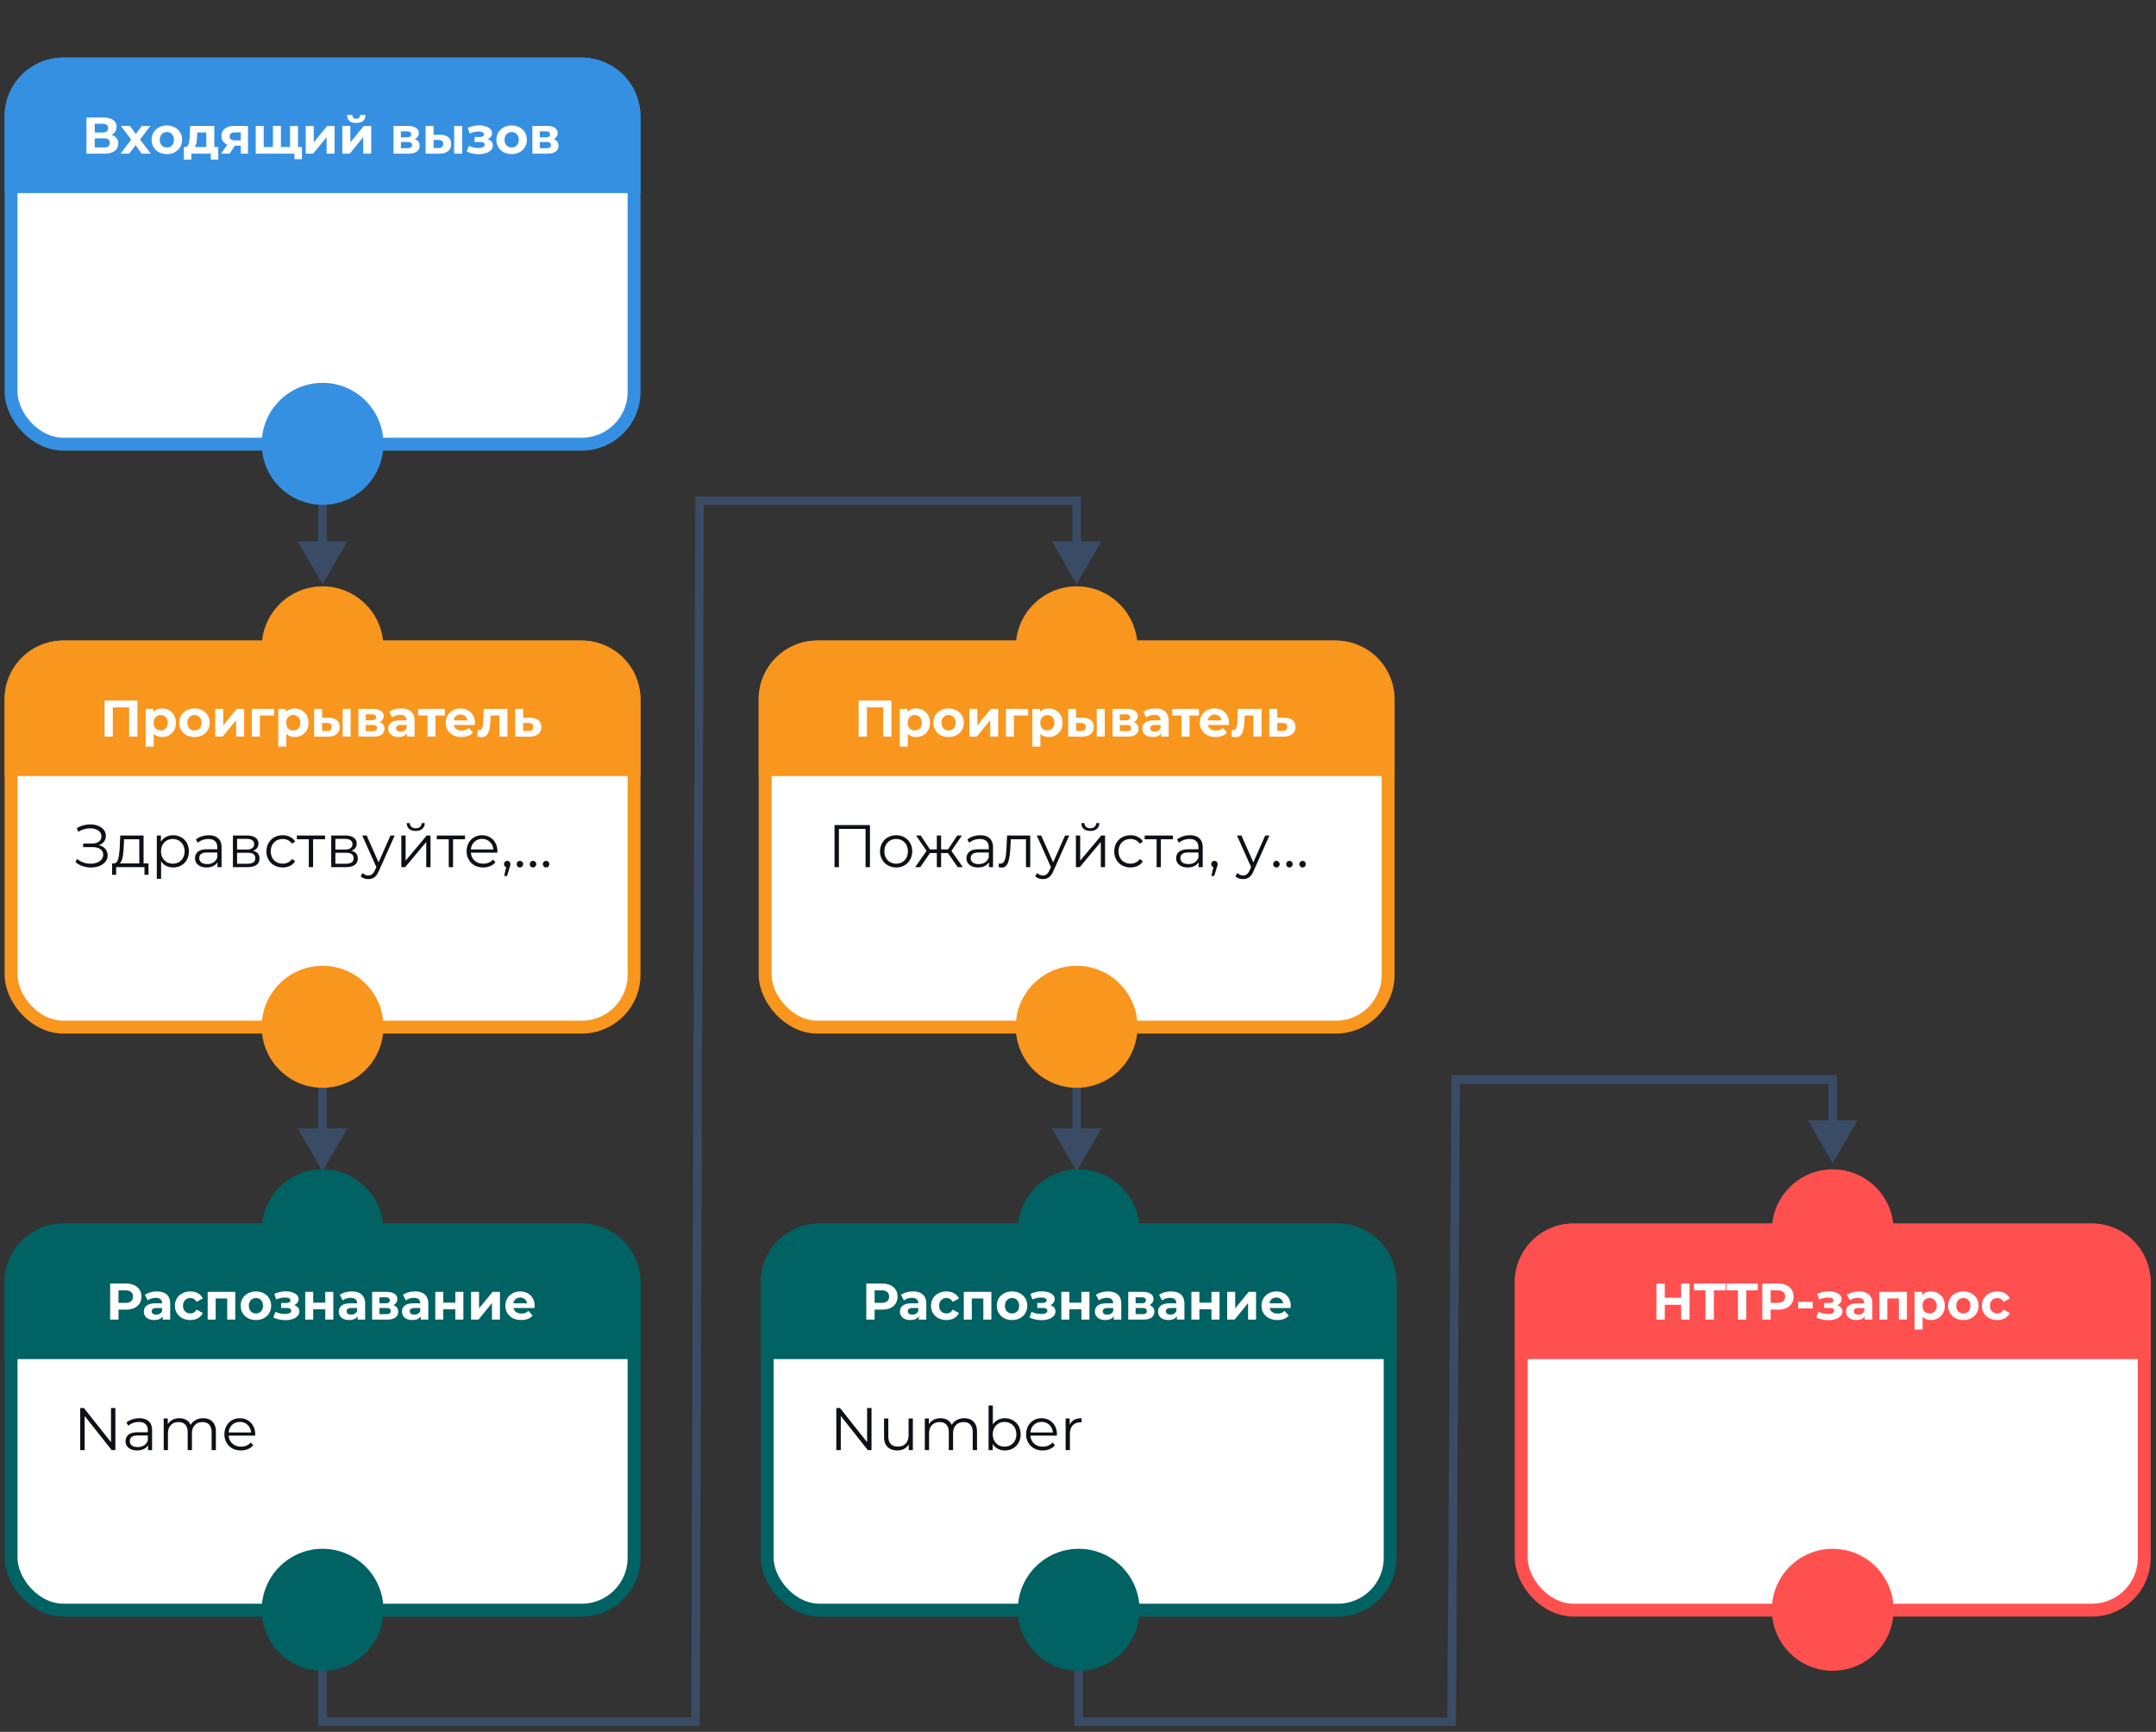
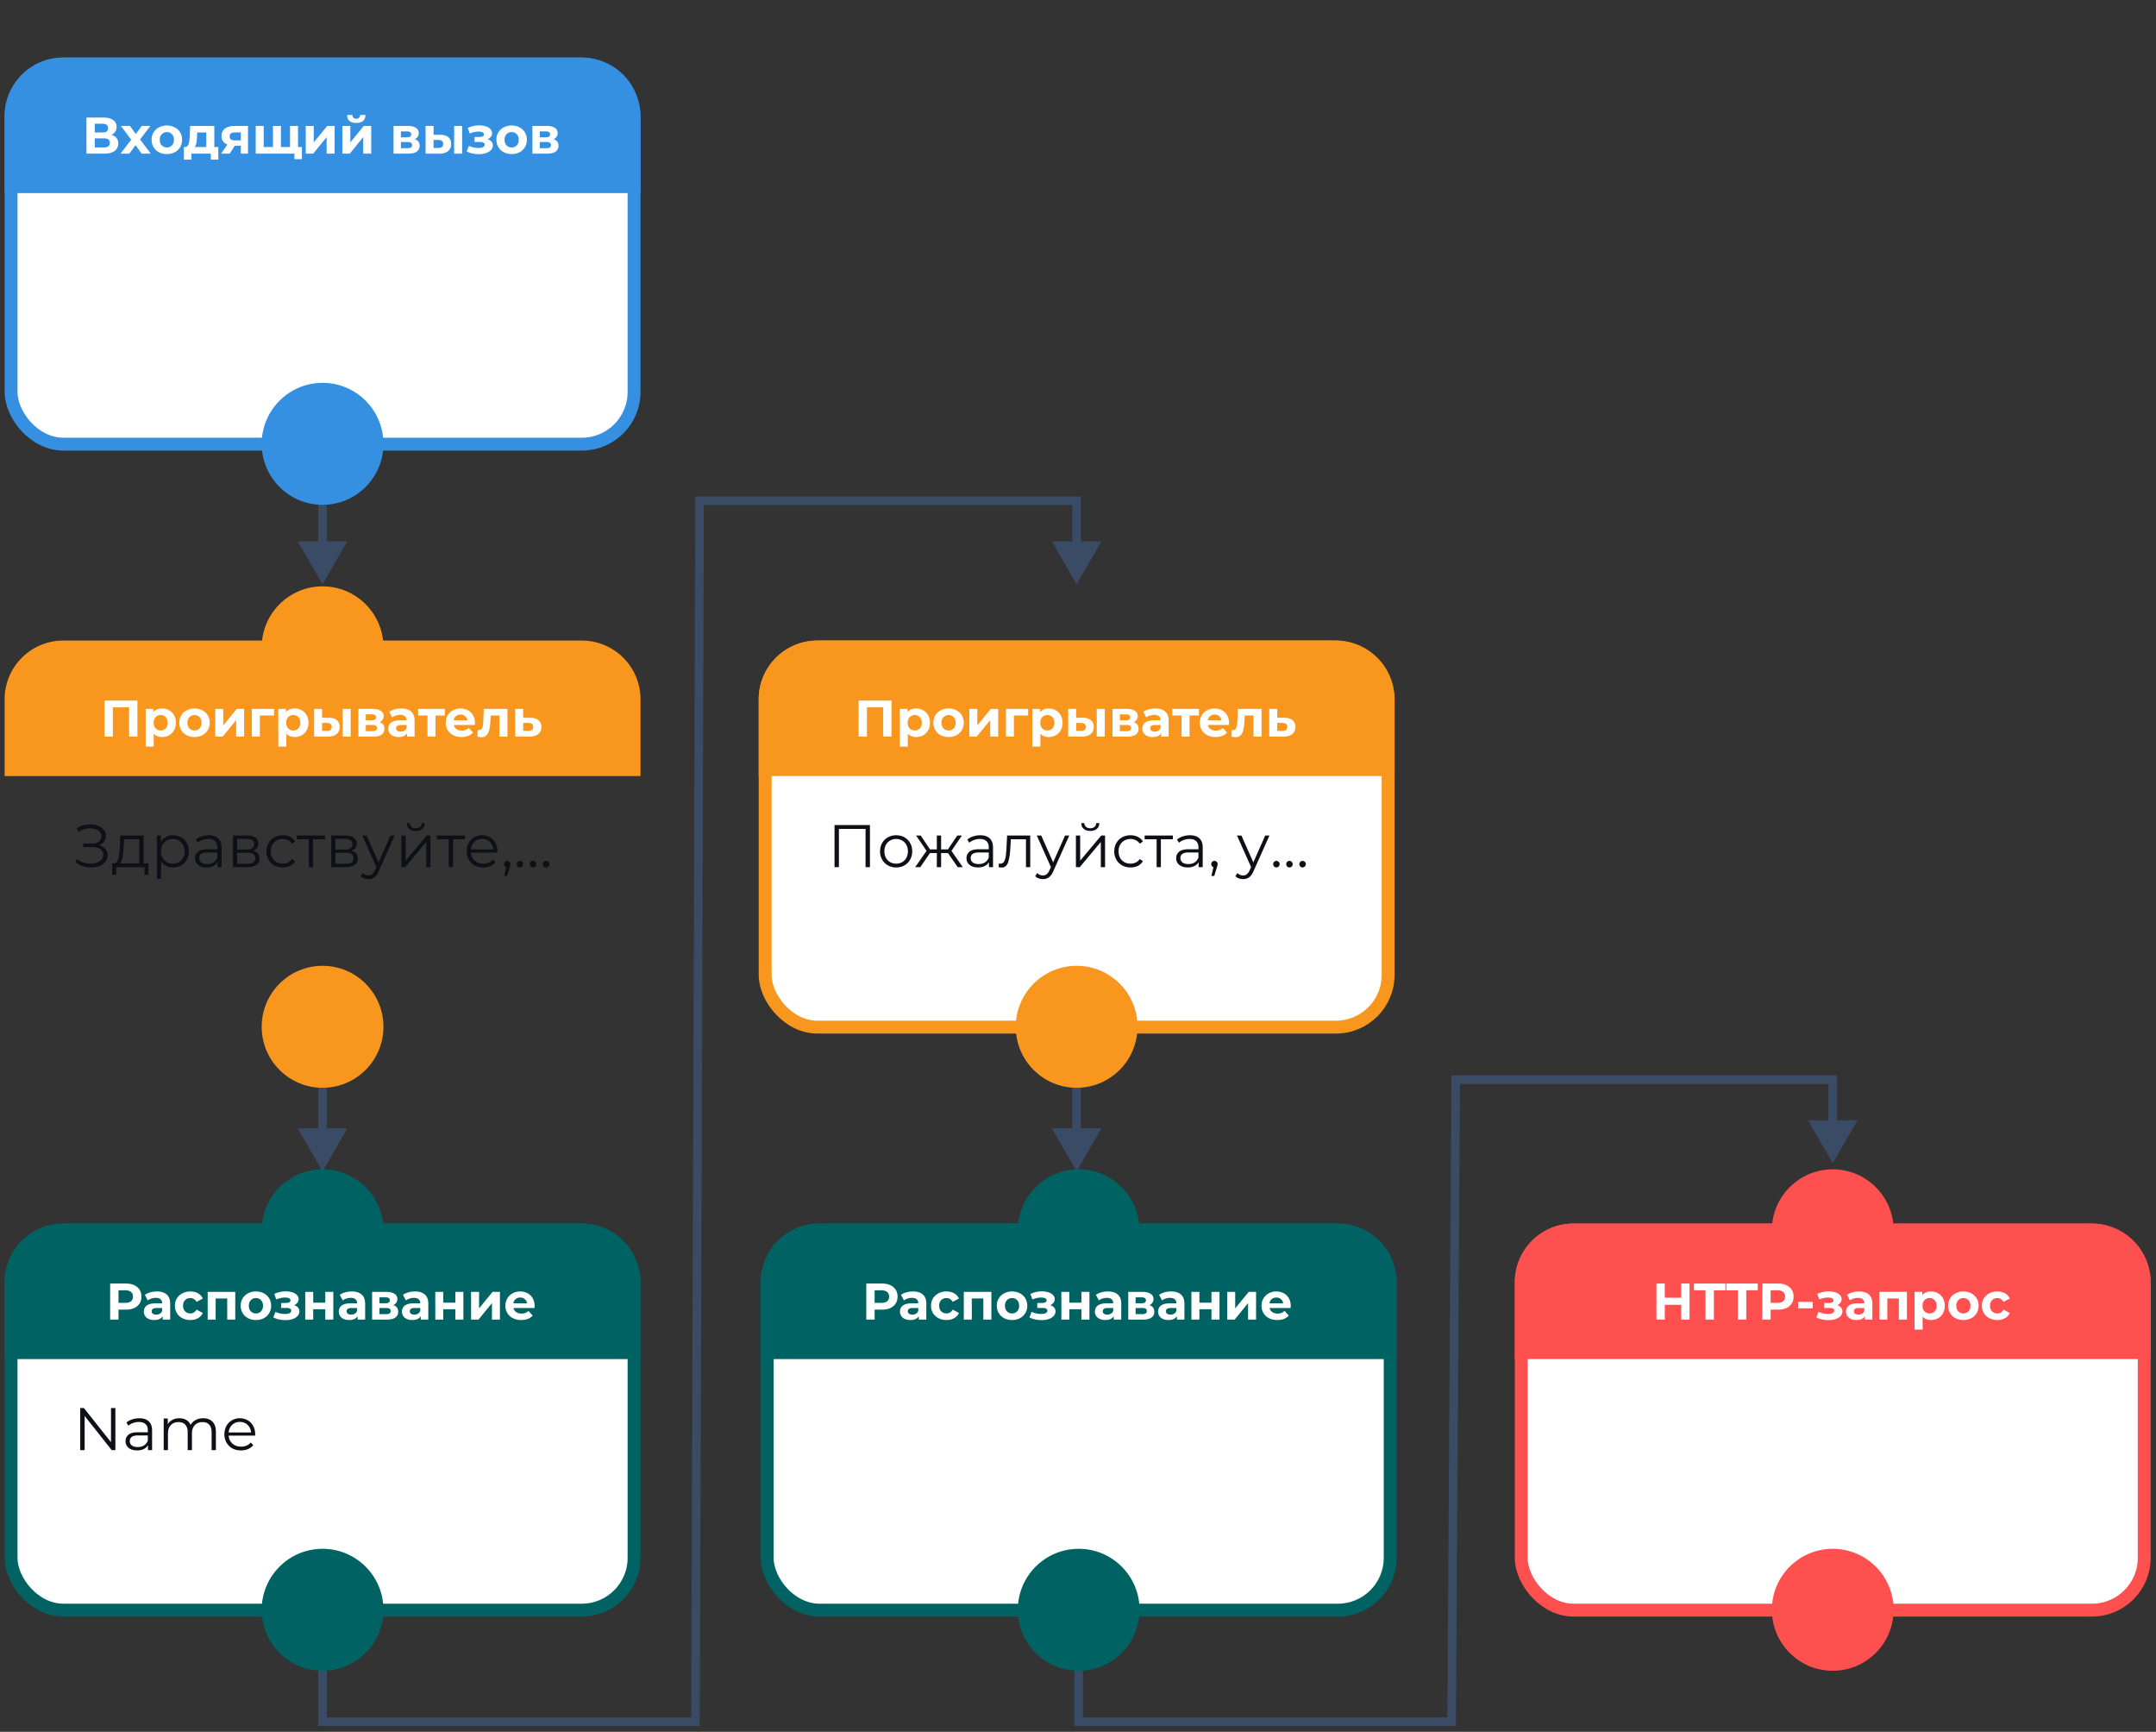
<svg xmlns="http://www.w3.org/2000/svg" width="320" height="257" fill="none">
  <rect width="100%" height="100%" fill="#333333" stroke="none" />
  <path d="M47.873 86.71l3.68-6.376h-7.36l3.68 6.375zm-.637-16.638v10.9h1.275v-10.9h-1.276zm.637 103.755l3.68-6.375h-7.36l3.68 6.375zm-.637-16.637v10.9h1.275v-10.9h-1.276zm112.561 16.637l3.68-6.375h-7.361l3.681 6.375zm-.638-16.637v10.9h1.275v-10.9h-1.275zM47.873 255.5h-.637v.637h.637v-.637zm55.355 0v.637h.636l.002-.635-.638-.002zm.605-181.192v-.638h-.635l-.002.635.637.003zm55.961 0h.637v-.638h-.637v.638zm0 12.402l3.68-6.375h-7.361l3.681 6.375zM47.235 247.938v7.562h1.276v-7.562h-1.276zm.638 8.199h55.355v-1.275H47.873v1.275zm55.993-.635l.605-181.192-1.275-.005-.605 181.193 1.275.004zm-.033-180.557h55.961V73.67h-55.961v1.275zm55.323-.637v6.664h1.275v-6.664h-1.275zM160.1 255.5h-.638v.637h.638v-.637zm55.355 0v.637h.634l.004-.633-.638-.004zm.605-95.285v-.638h-.633l-.004.634.637.004zm55.96 0h.638v-.638h-.638v.638zm0 12.402l3.681-6.375h-7.361l3.68 6.375zm-112.558 75.32v7.563h1.275v-7.563h-1.275zm.638 8.2h55.355v-1.275H160.1v1.275zm55.993-.633l.605-95.285-1.275-.008-.605 95.285 1.275.008zm-.033-94.652h55.96v-1.275h-55.96v1.275zm55.323-.637v6.665h1.275v-6.665h-1.275z" fill="#3A4B65" />
  <rect x="1.644" y="9.501" width="92.464" height="56.411" rx="7.752" fill="#fff" stroke="#3590E2" stroke-width="1.912" />
  <path d="M1.644 17.252a7.752 7.752 0 017.751-7.751h76.961a7.752 7.752 0 017.752 7.751V27.7H1.644V17.252z" fill="#3590E2" stroke="#3590E2" stroke-width="1.912" />
  <path d="M16.544 20.008c.326.097.576.255.75.474.173.22.26.49.26.81 0 .475-.182.845-.544 1.11-.357.265-.87.398-1.537.398h-2.64v-5.355h2.494c.622 0 1.107.12 1.454.36s.52.58.52 1.024c0 .266-.066.5-.199.704a1.384 1.384 0 01-.558.475zm-2.479-.345h1.155c.27 0 .474-.053.612-.16.138-.113.207-.276.207-.49 0-.209-.072-.37-.215-.482-.137-.112-.339-.168-.604-.168h-1.155v1.3zm1.362 2.219c.581 0 .872-.23.872-.689 0-.443-.29-.665-.872-.665h-1.362v1.354h1.362zm5.6.918l-.902-1.262-.934 1.262h-1.3l1.583-2.073-1.53-2.043h1.34l.871 1.201.895-1.2h1.27l-1.53 2.011 1.591 2.104h-1.354zm3.743.061a2.52 2.52 0 01-1.17-.268 2.053 2.053 0 01-.804-.757 2.076 2.076 0 01-.29-1.094 2.01 2.01 0 011.093-1.844 2.462 2.462 0 011.17-.275c.434 0 .822.092 1.164.275a2.01 2.01 0 011.093 1.844c0 .408-.096.773-.29 1.094a2.052 2.052 0 01-.803.757 2.47 2.47 0 01-1.163.268zm0-.98a.988.988 0 00.75-.305c.198-.21.298-.487.298-.834s-.1-.622-.299-.826a.976.976 0 00-.75-.314 1 1 0 00-.757.314c-.198.204-.298.48-.298.826 0 .347.1.625.298.834.2.204.452.306.758.306zm7.63-.06v1.866h-1.109V22.8H28.4v.887h-1.11v-1.866h.169c.255-.006.43-.156.527-.452.097-.296.159-.716.184-1.262l.053-1.423h3.588v3.137h.59zm-3.151-1.63a7.04 7.04 0 01-.1 1.025c-.046.265-.135.467-.268.605h1.737v-2.158h-1.346l-.023.528zm7.56-1.507V22.8h-1.064v-1.178h-.88l-.78 1.178h-1.27l.94-1.347a1.443 1.443 0 01-.657-.482 1.326 1.326 0 01-.222-.772c0-.485.173-.857.52-1.117.352-.265.834-.398 1.446-.398h1.966zm-1.944.972c-.255 0-.449.046-.581.137-.128.092-.192.24-.192.444 0 .204.062.355.184.451.127.092.319.138.574.138h.895v-1.17h-.88zm9.37-.972V22.8h-6.28v-4.116h1.186v3.137h1.37v-3.137h1.185v3.137h1.354v-3.137h1.186zm.575 3.137v1.797H43.7V22.8h-.68v-.98h1.79zm.57-3.137h1.187v2.448l2.004-2.448h1.094V22.8h-1.186v-2.448L46.483 22.8H45.38v-4.116zm5.432 0h1.186v2.448l2.004-2.448h1.094V22.8H53.91v-2.448L51.914 22.8h-1.102v-4.116zm2.066-.444c-.898 0-1.35-.395-1.354-1.185h.78a.634.634 0 00.145.42c.097.097.237.146.421.146s.324-.049.42-.146a.568.568 0 00.154-.42h.795c-.005.79-.459 1.185-1.361 1.185zm8.676 2.41c.484.163.727.49.727.98 0 .372-.14.66-.421.864-.28.204-.699.306-1.255.306H58.41v-4.116h2.104c.515 0 .917.095 1.208.283.29.184.436.444.436.78a.945.945 0 01-.16.544c-.102.153-.25.273-.444.36zm-2.05-.275h.902c.419 0 .628-.148.628-.444 0-.29-.21-.436-.628-.436h-.902v.88zm1.002 1.614c.438 0 .658-.15.658-.451 0-.159-.051-.273-.153-.345-.102-.076-.263-.114-.482-.114h-1.025v.91h1.002zm4.828-1.99c.535.006.94.126 1.216.36.275.235.413.572.413 1.01 0 .46-.156.814-.467 1.064-.31.25-.752.375-1.323.375l-2.004-.008v-4.116h1.185V20h.98zm2.073-1.315h1.185V22.8h-1.185v-4.116zm-2.341 3.274c.23.005.405-.043.528-.145.122-.102.183-.255.183-.459 0-.199-.061-.344-.183-.436-.118-.092-.294-.14-.528-.145l-.712-.008v1.193h.712zm7.31-1.3c.244.076.433.194.565.352a.833.833 0 01.207.566 1 1 0 01-.268.688c-.178.194-.423.345-.734.452-.311.107-.663.16-1.056.16-.321 0-.637-.033-.949-.1a3.604 3.604 0 01-.864-.297l.321-.834a3.27 3.27 0 001.439.313c.28 0 .5-.04.657-.122.164-.087.245-.207.245-.36a.325.325 0 00-.168-.298c-.112-.071-.275-.107-.49-.107h-.841v-.742h.734c.21 0 .37-.033.482-.1a.318.318 0 00.168-.29c0-.133-.07-.235-.214-.306-.137-.072-.336-.107-.596-.107-.398 0-.832.094-1.3.283l-.292-.826c.572-.25 1.127-.375 1.668-.375a3.3 3.3 0 01.995.137c.295.092.527.227.696.406a.85.85 0 01.252.612.86.86 0 01-.176.528 1.226 1.226 0 01-.482.367zm3.568 2.203a2.52 2.52 0 01-1.17-.268 2.053 2.053 0 01-.804-.757 2.076 2.076 0 01-.29-1.094 2.01 2.01 0 011.093-1.844 2.462 2.462 0 011.17-.275c.434 0 .822.092 1.164.275.341.179.61.429.803.75.194.321.29.686.29 1.094 0 .408-.096.773-.29 1.094a2.053 2.053 0 01-.803.757 2.47 2.47 0 01-1.163.268zm0-.98a.988.988 0 00.75-.305c.198-.21.298-.487.298-.834s-.1-.622-.299-.826a.976.976 0 00-.75-.314 1 1 0 00-.757.314c-.198.204-.298.48-.298.826 0 .347.1.625.298.834.2.204.452.306.758.306zm6.221-1.23c.485.162.727.489.727.978 0 .373-.14.66-.42.865-.281.204-.7.306-1.255.306H79.02v-4.116h2.104c.515 0 .918.095 1.209.283.29.184.436.444.436.78a.945.945 0 01-.16.544 1.02 1.02 0 01-.445.36zm-2.05-.276h.903c.418 0 .627-.148.627-.444 0-.29-.209-.436-.627-.436h-.903v.88zm1.003 1.614c.438 0 .657-.15.657-.451 0-.159-.05-.273-.153-.345-.102-.076-.262-.114-.482-.114h-1.025v.91h1.003z" fill="#fff" />
  <ellipse cx="47.876" cy="65.863" rx="9.036" ry="9.05" fill="#3590E2" />
  <ellipse cx="47.876" cy="96.062" rx="9.036" ry="9.05" fill="#F8961E" />
-   <rect x="1.644" y="96.013" width="92.464" height="56.411" rx="7.752" fill="#fff" stroke="#F8961E" stroke-width="1.912" />
  <path d="M1.644 103.765a7.752 7.752 0 017.751-7.752h76.961a7.752 7.752 0 017.752 7.752v10.447H1.644v-10.447z" fill="#F8961E" stroke="#F8961E" stroke-width="1.912" />
  <path d="M20.396 103.958v5.354h-1.232v-4.345h-2.417v4.345h-1.232v-5.354h4.881zm3.66 1.178c.383 0 .73.089 1.041.267.316.174.564.421.742.742.179.317.268.686.268 1.11 0 .423-.09.795-.268 1.117a1.926 1.926 0 01-.742.742c-.311.173-.658.26-1.04.26-.526 0-.939-.166-1.24-.498v1.921h-1.193v-5.6h1.14v.474c.296-.357.727-.535 1.293-.535zm-.206 3.259a.988.988 0 00.75-.306c.199-.21.298-.488.298-.834 0-.347-.1-.623-.298-.827a.976.976 0 00-.75-.313 1 1 0 00-.757.313c-.194.204-.29.48-.29.827 0 .346.096.624.29.834.199.204.451.306.757.306zm5.021.979c-.433 0-.823-.09-1.17-.268a2.057 2.057 0 01-.804-.757 2.078 2.078 0 01-.29-1.094c0-.408.097-.773.29-1.094a2 2 0 01.804-.75 2.457 2.457 0 011.17-.275c.434 0 .821.091 1.163.275.342.179.61.428.803.75.194.321.29.686.29 1.094 0 .408-.096.772-.29 1.094a2.056 2.056 0 01-.803.757 2.48 2.48 0 01-1.163.268zm0-.979a.988.988 0 00.75-.306c.199-.21.298-.488.298-.834 0-.347-.1-.623-.298-.827a.976.976 0 00-.75-.313 1 1 0 00-.757.313c-.2.204-.299.48-.299.827 0 .346.1.624.299.834.199.204.451.306.757.306zm3.078-3.198h1.185v2.448l2.005-2.448h1.094v4.115h-1.186v-2.447l-1.997 2.447h-1.1v-4.115zm8.728.979h-2.111v3.136H37.38v-4.115h3.297v.979zm3.057-1.04c.383 0 .73.089 1.04.267.317.174.564.421.743.742.178.317.268.686.268 1.11 0 .423-.09.795-.268 1.117a1.926 1.926 0 01-.742.742c-.311.173-.658.26-1.04.26-.526 0-.939-.166-1.24-.498v1.921h-1.193v-5.6h1.14v.474c.295-.357.726-.535 1.292-.535zm-.206 3.259a.988.988 0 00.75-.306c.199-.21.298-.488.298-.834 0-.347-.1-.623-.298-.827a.976.976 0 00-.75-.313 1 1 0 00-.757.313c-.194.204-.291.48-.291.827 0 .346.097.624.29.834.2.204.452.306.758.306zm5.258-1.882c.535.005.941.125 1.216.359.276.235.413.571.413 1.01 0 .459-.155.813-.466 1.063-.311.25-.752.375-1.324.375l-2.004-.008v-4.115h1.186v1.316h.979zm2.073-1.316h1.186v4.115h-1.186v-4.115zm-2.34 3.274c.229.005.405-.043.527-.145.123-.102.184-.255.184-.459 0-.199-.061-.345-.184-.436-.117-.092-.293-.141-.528-.146l-.711-.007v1.193h.711zm7.82-1.308c.485.163.727.489.727.979 0 .372-.14.661-.42.865-.281.204-.7.305-1.255.305h-2.196v-4.115H55.3c.515 0 .918.094 1.209.283.29.183.436.444.436.78a.945.945 0 01-.16.543 1.02 1.02 0 01-.445.36zm-2.05-.276h.903c.418 0 .627-.147.627-.443 0-.291-.209-.436-.627-.436h-.903v.879zm1.002 1.615c.439 0 .658-.151.658-.452 0-.158-.05-.273-.153-.344-.102-.076-.262-.115-.482-.115H54.29v.911h1.002zm4.262-3.366c.637 0 1.127.153 1.469.459.341.301.512.757.512 1.369v2.348h-1.117v-.512c-.224.382-.642.574-1.254.574-.316 0-.592-.054-.826-.161a1.228 1.228 0 01-.528-.444 1.153 1.153 0 01-.184-.642c0-.383.143-.684.428-.903.291-.219.738-.329 1.34-.329h.948c0-.26-.08-.459-.237-.597-.158-.142-.395-.214-.712-.214-.219 0-.436.036-.65.107a1.66 1.66 0 00-.535.276l-.429-.834a2.57 2.57 0 01.803-.367c.317-.087.64-.13.972-.13zm-.092 3.434c.204 0 .385-.045.543-.137a.792.792 0 00.337-.421v-.421h-.819c-.49 0-.734.161-.734.482 0 .153.059.276.176.367.122.087.288.13.497.13zm6.568-2.394h-1.393v3.136h-1.185v-3.136h-1.393v-.979h3.97v.979zm4.465 1.094c0 .015-.008.122-.023.321h-3.114a.971.971 0 00.398.605c.21.148.47.221.78.221.215 0 .404-.03.567-.091.168-.067.323-.169.466-.306l.635.688c-.387.444-.953.666-1.698.666-.464 0-.875-.09-1.232-.268a2.02 2.02 0 01-.826-.757 2.078 2.078 0 01-.29-1.094c0-.403.094-.765.282-1.087.194-.326.457-.578.789-.757a2.305 2.305 0 011.124-.275c.403 0 .767.086 1.094.26.326.173.581.423.765.749.189.322.283.697.283 1.125zm-2.134-1.232c-.27 0-.498.077-.681.23a.977.977 0 00-.337.627h2.027a.972.972 0 00-.336-.62.996.996 0 00-.673-.237zm6.959-.841v4.115h-1.194v-3.136h-1.3l-.038.727c-.02.54-.072.989-.153 1.346-.082.357-.215.638-.398.842-.184.204-.439.306-.765.306-.174 0-.38-.031-.62-.092l.061-.979c.082.01.14.015.176.015.179 0 .312-.064.398-.191.092-.133.153-.299.184-.498.03-.204.053-.471.069-.803l.06-1.652h3.52zm3.374 1.316c.535.005.946.127 1.231.367.286.234.429.568.429 1.002 0 .454-.161.808-.482 1.063-.317.25-.763.375-1.34.375l-2.065-.008v-4.115h1.186v1.316h1.04zm-.268 1.958c.23.005.405-.043.528-.145.122-.102.183-.255.183-.459 0-.199-.06-.345-.183-.436-.118-.092-.294-.141-.528-.146l-.773-.007v1.193h.773z" fill="#fff" />
  <ellipse cx="47.876" cy="152.374" rx="9.036" ry="9.05" fill="#F8961E" />
  <path d="M14.654 125.414c.41.101.732.286.964.553.238.268.357.59.357.964 0 .363-.113.682-.34.955a2.189 2.189 0 01-.9.634 3.403 3.403 0 01-1.223.214c-.417 0-.827-.065-1.232-.196a3.391 3.391 0 01-1.08-.607l.241-.473c.274.232.586.41.937.535.351.119.705.179 1.062.179.34 0 .652-.054.937-.161a1.61 1.61 0 00.679-.455c.172-.202.259-.44.259-.714 0-.363-.143-.642-.429-.839-.285-.196-.687-.294-1.205-.294h-1.338v-.536h1.303c.44 0 .782-.092 1.026-.277.25-.19.375-.452.375-.785a.984.984 0 00-.473-.866c-.316-.214-.711-.321-1.187-.321-.298 0-.598.045-.902.134a3.187 3.187 0 00-.865.384l-.224-.545a3.851 3.851 0 012.008-.553c.423 0 .81.068 1.16.205.352.137.629.333.83.589.21.256.313.557.313.902 0 .333-.092.621-.277.865a1.5 1.5 0 01-.776.509zm7.388 2.713v1.687h-.598v-1.133H17.24v1.133h-.598v-1.687h.268c.315-.018.53-.25.642-.696.113-.446.19-1.071.232-1.874l.063-1.571h3.463v4.141h.732zm-3.678-2.534a11.76 11.76 0 01-.17 1.651c-.082.428-.231.723-.445.883h2.927v-3.579h-2.258l-.053 1.045zm7.331-1.643c.44 0 .84.102 1.196.304.357.196.637.476.84.839.201.363.302.776.302 1.24 0 .47-.1.887-.303 1.25a2.174 2.174 0 01-.839.848 2.41 2.41 0 01-1.196.294c-.38 0-.726-.077-1.035-.232a1.988 1.988 0 01-.75-.696v2.615h-.634v-6.426h.607v.928c.19-.309.44-.547.75-.714.316-.166.67-.25 1.062-.25zm-.044 4.213c.327 0 .624-.074.892-.223a1.61 1.61 0 00.625-.652c.155-.279.232-.598.232-.955a1.89 1.89 0 00-.232-.946 1.612 1.612 0 00-.625-.651 1.749 1.749 0 00-.892-.232c-.334 0-.634.077-.902.232-.262.155-.47.372-.625.651a1.95 1.95 0 00-.223.946 2 2 0 00.223.955c.155.28.363.497.625.652.268.149.568.223.902.223zm5.333-4.213c.613 0 1.083.155 1.41.465.328.303.491.755.491 1.356v2.91h-.607v-.732a1.448 1.448 0 01-.633.571c-.274.137-.601.205-.982.205-.524 0-.94-.125-1.25-.375a1.209 1.209 0 01-.464-.99c0-.399.143-.72.429-.964.291-.244.753-.366 1.383-.366h1.49v-.286c0-.404-.112-.711-.338-.919-.227-.214-.557-.321-.991-.321-.298 0-.583.05-.857.152a2.104 2.104 0 00-.705.401l-.286-.473a2.48 2.48 0 01.857-.464c.333-.113.684-.17 1.053-.17zm-.223 4.275c.357 0 .664-.08.92-.24.255-.167.446-.405.57-.714v-.768H30.78c-.803 0-1.205.28-1.205.839 0 .274.104.491.313.651.208.155.5.232.874.232zm6.801-1.972c.637.149.955.533.955 1.151 0 .411-.152.726-.455.946-.304.221-.756.331-1.357.331h-2.133v-4.695h2.07c.536 0 .956.104 1.26.313.303.208.454.505.454.892 0 .256-.071.476-.214.66-.137.179-.33.313-.58.402zm-2.374-.178h1.41c.363 0 .64-.069.83-.206.197-.137.295-.336.295-.598 0-.261-.099-.458-.295-.589-.19-.131-.467-.196-.83-.196h-1.41v1.589zm1.49 2.106c.405 0 .709-.066.91-.196.203-.131.304-.337.304-.616 0-.28-.092-.485-.276-.616-.185-.137-.476-.205-.875-.205h-1.553v1.633h1.49zm5.288.544c-.465 0-.881-.101-1.25-.303a2.212 2.212 0 01-.857-.848 2.48 2.48 0 01-.312-1.241c0-.458.104-.868.312-1.231.209-.363.494-.646.857-.848a2.559 2.559 0 011.25-.304c.404 0 .764.081 1.08.241.32.155.574.384.758.688l-.473.321a1.447 1.447 0 00-.589-.518 1.711 1.711 0 00-.776-.178c-.34 0-.646.077-.92.232a1.611 1.611 0 00-.633.642c-.15.28-.223.598-.223.955 0 .363.074.685.223.964.154.274.366.488.633.643.274.149.58.223.92.223.28 0 .538-.057.776-.17.238-.113.434-.285.59-.517l.472.321a1.816 1.816 0 01-.759.696 2.453 2.453 0 01-1.08.232zm6.28-4.177H46.47v4.133h-.633v-4.133H44.06v-.562h4.186v.562zm3.906 1.705c.637.149.955.533.955 1.151 0 .411-.151.726-.455.946-.303.221-.756.331-1.357.331h-2.133v-4.695h2.071c.536 0 .955.104 1.258.313.304.208.456.505.456.892 0 .256-.072.476-.215.66-.136.179-.33.313-.58.402zm-2.374-.178h1.41c.363 0 .64-.069.83-.206.197-.137.295-.336.295-.598 0-.261-.098-.458-.295-.589-.19-.131-.467-.196-.83-.196h-1.41v1.589zm1.49 2.106c.405 0 .709-.066.911-.196.202-.131.303-.337.303-.616 0-.28-.092-.485-.276-.616-.185-.137-.476-.205-.875-.205h-1.553v1.633h1.49zm7.314-4.195l-2.348 5.257c-.19.44-.41.753-.66.937-.25.185-.55.277-.901.277a1.85 1.85 0 01-.634-.107 1.38 1.38 0 01-.509-.322l.295-.473c.238.238.523.357.857.357a.844.844 0 00.544-.178c.155-.119.297-.321.428-.607l.206-.455-2.098-4.686h.66l1.768 3.99 1.767-3.99h.625zm.987 0h.634v3.731l3.132-3.731h.563v4.695h-.634v-3.731l-3.124 3.731h-.57v-4.695zm2.133-.678c-.404 0-.726-.101-.964-.304-.238-.202-.36-.488-.366-.856h.456a.739.739 0 00.25.562c.16.137.368.205.624.205s.464-.068.625-.205a.73.73 0 00.259-.562h.455c-.006.368-.131.654-.375.856-.238.203-.56.304-.964.304zm7.314 1.24H67.24v4.133h-.634v-4.133H64.83v-.562h4.186v.562zm4.804 1.982h-3.927c.035.488.223.883.562 1.187.34.297.768.446 1.285.446.292 0 .56-.051.803-.152a1.8 1.8 0 00.634-.464l.357.411c-.208.25-.47.44-.785.571-.31.131-.652.196-1.027.196-.482 0-.91-.101-1.285-.303a2.259 2.259 0 01-.866-.857 2.43 2.43 0 01-.312-1.232c0-.458.098-.868.295-1.231.202-.363.476-.646.82-.848a2.32 2.32 0 011.179-.304c.434 0 .824.102 1.169.304.345.202.616.485.812.848.197.357.295.767.295 1.231l-.01.197zm-2.267-2.035c-.452 0-.833.146-1.143.437-.303.286-.476.661-.517 1.125h3.329c-.042-.464-.217-.839-.527-1.125-.303-.291-.684-.437-1.142-.437zm3.732 3.257c.137 0 .25.048.339.143.09.09.134.203.134.339a.843.843 0 01-.036.232 1.878 1.878 0 01-.089.286l-.375 1.232h-.428l.303-1.294a.462.462 0 01-.232-.161.494.494 0 01-.09-.295.46.46 0 01.135-.339.446.446 0 01.339-.143zm1.882.973a.46.46 0 01-.339-.143.49.49 0 01-.134-.348c0-.136.045-.249.134-.339a.464.464 0 01.34-.143c.13 0 .243.048.338.143.096.09.143.203.143.339a.473.473 0 01-.143.348.46.46 0 01-.339.143zm1.937 0a.46.46 0 01-.34-.143.49.49 0 01-.133-.348c0-.136.045-.249.134-.339a.464.464 0 01.339-.143c.13 0 .244.048.34.143a.45.45 0 01.142.339.473.473 0 01-.143.348.46.46 0 01-.339.143zm1.946 0a.46.46 0 01-.34-.143.49.49 0 01-.133-.348c0-.136.044-.249.133-.339a.464.464 0 01.34-.143c.13 0 .244.048.339.143.095.09.143.203.143.339a.473.473 0 01-.143.348.46.46 0 01-.34.143z" fill="#0D1017" />
-   <ellipse cx="159.798" cy="96.062" rx="9.036" ry="9.05" fill="#F8961E" />
  <rect x="113.566" y="96.013" width="92.464" height="56.411" rx="7.752" fill="#fff" stroke="#F8961E" stroke-width="1.912" />
  <path d="M113.566 103.765a7.751 7.751 0 017.751-7.752h76.961a7.752 7.752 0 017.752 7.752v10.447h-92.464v-10.447z" fill="#F8961E" stroke="#F8961E" stroke-width="1.912" />
  <path d="M132.318 103.958v5.354h-1.232v-4.345h-2.417v4.345h-1.232v-5.354h4.881zm3.661 1.178c.382 0 .729.089 1.04.267.316.174.564.421.742.742.179.317.268.686.268 1.11 0 .423-.089.795-.268 1.117a1.924 1.924 0 01-.742.742c-.311.173-.658.26-1.04.26-.526 0-.939-.166-1.24-.498v1.921h-1.193v-5.6h1.14v.474c.296-.357.726-.535 1.293-.535zm-.207 3.259a.989.989 0 00.75-.306c.199-.21.298-.488.298-.834 0-.347-.099-.623-.298-.827a.977.977 0 00-.75-.313 1 1 0 00-.757.313c-.194.204-.291.48-.291.827 0 .346.097.624.291.834.199.204.451.306.757.306zm5.021.979a2.52 2.52 0 01-1.17-.268 2.058 2.058 0 01-.804-.757 2.076 2.076 0 01-.29-1.094c0-.408.096-.773.29-1.094a2 2 0 01.804-.75 2.452 2.452 0 011.17-.275c.433 0 .821.091 1.163.275.341.179.609.428.803.75.194.321.291.686.291 1.094 0 .408-.097.772-.291 1.094a2.062 2.062 0 01-.803.757c-.342.178-.73.268-1.163.268zm0-.979a.989.989 0 00.75-.306c.199-.21.298-.488.298-.834 0-.347-.099-.623-.298-.827a.977.977 0 00-.75-.313 1 1 0 00-.757.313c-.199.204-.299.48-.299.827 0 .346.1.624.299.834.199.204.451.306.757.306zm3.078-3.198h1.185v2.448l2.005-2.448h1.094v4.115h-1.186v-2.447l-1.997 2.447h-1.101v-4.115zm8.728.979h-2.112v3.136h-1.185v-4.115h3.297v.979zm3.057-1.04c.383 0 .73.089 1.041.267.316.174.563.421.742.742.178.317.268.686.268 1.11 0 .423-.09.795-.268 1.117a1.93 1.93 0 01-.742.742c-.311.173-.658.26-1.041.26-.525 0-.938-.166-1.239-.498v1.921h-1.193v-5.6h1.139v.474c.296-.357.727-.535 1.293-.535zm-.206 3.259a.985.985 0 00.749-.306c.199-.21.299-.488.299-.834 0-.347-.1-.623-.299-.827a.973.973 0 00-.749-.313c-.306 0-.559.104-.758.313-.193.204-.29.48-.29.827 0 .346.097.624.29.834.199.204.452.306.758.306zm5.258-1.882c.535.005.941.125 1.216.359.276.235.413.571.413 1.01 0 .459-.155.813-.466 1.063-.311.25-.753.375-1.324.375l-2.004-.008v-4.115h1.186v1.316h.979zm2.073-1.316h1.186v4.115h-1.186v-4.115zm-2.341 3.274c.23.005.406-.043.528-.145s.184-.255.184-.459c0-.199-.062-.345-.184-.436-.117-.092-.293-.141-.528-.146l-.711-.007v1.193h.711zm7.821-1.308c.485.163.727.489.727.979 0 .372-.14.661-.421.865-.28.204-.698.305-1.254.305h-2.196v-4.115h2.104c.515 0 .918.094 1.209.283.29.183.436.444.436.78a.946.946 0 01-.161.543c-.102.153-.25.273-.444.36zm-2.05-.276h.903c.418 0 .627-.147.627-.443 0-.291-.209-.436-.627-.436h-.903v.879zm1.002 1.615c.439 0 .658-.151.658-.452 0-.158-.051-.273-.153-.344-.102-.076-.263-.115-.482-.115h-1.025v.911h1.002zm4.262-3.366c.637 0 1.127.153 1.469.459.341.301.512.757.512 1.369v2.348h-1.117v-.512c-.224.382-.642.574-1.254.574-.317 0-.592-.054-.827-.161a1.226 1.226 0 01-.527-.444 1.148 1.148 0 01-.184-.642c0-.383.143-.684.428-.903.291-.219.737-.329 1.339-.329h.949c0-.26-.079-.459-.237-.597-.159-.142-.396-.214-.712-.214-.219 0-.436.036-.65.107a1.665 1.665 0 00-.536.276l-.428-.834a2.57 2.57 0 01.803-.367c.316-.087.64-.13.972-.13zm-.092 3.434c.204 0 .385-.045.543-.137a.796.796 0 00.337-.421v-.421h-.819c-.489 0-.734.161-.734.482a.44.44 0 00.176.367c.122.087.288.13.497.13zm6.568-2.394h-1.393v3.136h-1.185v-3.136h-1.393v-.979h3.971v.979zm4.465 1.094c0 .015-.008.122-.023.321h-3.114a.972.972 0 00.398.605c.209.148.469.221.78.221.215 0 .403-.03.567-.091.168-.067.323-.169.466-.306l.635.688c-.387.444-.954.666-1.698.666-.464 0-.875-.09-1.232-.268a2.02 2.02 0 01-.826-.757 2.077 2.077 0 01-.291-1.094c0-.403.095-.765.283-1.087.194-.326.457-.578.788-.757a2.308 2.308 0 011.125-.275c.403 0 .767.086 1.094.26.326.173.581.423.765.749.189.322.283.697.283 1.125zm-2.134-1.232c-.271 0-.498.077-.681.23a.976.976 0 00-.337.627h2.027a.97.97 0 00-.336-.62.997.997 0 00-.673-.237zm6.959-.841v4.115h-1.194v-3.136h-1.3l-.038.727c-.021.54-.072.989-.153 1.346-.082.357-.215.638-.398.842-.184.204-.439.306-.765.306-.174 0-.38-.031-.62-.092l.061-.979c.082.01.141.015.176.015.179 0 .311-.064.398-.191.092-.133.153-.299.184-.498.03-.204.053-.471.068-.803l.062-1.652h3.519zm3.373 1.316c.536.005.946.127 1.232.367.286.234.428.568.428 1.002 0 .454-.16.808-.481 1.063-.317.25-.763.375-1.339.375l-2.066-.008v-4.115h1.186v1.316h1.04zm-.267 1.958c.229.005.405-.043.528-.145.122-.102.183-.255.183-.459 0-.199-.061-.345-.183-.436-.118-.092-.294-.141-.528-.146l-.773-.007v1.193h.773z" fill="#fff" />
  <ellipse cx="159.798" cy="152.374" rx="9.036" ry="9.05" fill="#F8961E" />
  <path d="M129.12 122.433v6.248h-.652v-5.677h-3.954v5.677h-.651v-6.248h5.257zm3.893 6.292a2.47 2.47 0 01-1.223-.303 2.275 2.275 0 01-.857-.857 2.431 2.431 0 01-.312-1.232c0-.458.104-.868.312-1.231a2.21 2.21 0 01.857-.848 2.47 2.47 0 011.223-.304c.452 0 .859.102 1.222.304s.646.485.848.848c.208.363.313.773.313 1.231 0 .459-.105.869-.313 1.232a2.21 2.21 0 01-.848.857c-.363.202-.77.303-1.222.303zm0-.562c.333 0 .63-.074.892-.223a1.61 1.61 0 00.625-.652c.149-.279.223-.598.223-.955a2 2 0 00-.223-.955 1.554 1.554 0 00-.625-.642 1.717 1.717 0 00-.892-.232c-.334 0-.634.077-.902.232a1.63 1.63 0 00-.625.642c-.148.28-.223.598-.223.955s.075.676.223.955c.155.28.363.497.625.652.268.149.568.223.902.223zm7.686-1.571h-1.018v2.089h-.633v-2.089h-1.018l-1.437 2.089h-.758l1.686-2.419-1.553-2.276h.688l1.374 2.062h1.018v-2.062h.633v2.062h1.018l1.383-2.062h.687l-1.553 2.285 1.687 2.41h-.759l-1.445-2.089zm4.787-2.642c.613 0 1.083.155 1.41.465.327.303.491.755.491 1.356v2.91h-.607v-.732a1.449 1.449 0 01-.634.571c-.273.137-.6.205-.981.205-.524 0-.94-.125-1.25-.375a1.21 1.21 0 01-.464-.99c0-.399.143-.72.429-.964.291-.244.752-.366 1.383-.366h1.49v-.286c0-.404-.113-.711-.339-.919-.226-.214-.556-.321-.99-.321-.298 0-.584.05-.857.152a2.097 2.097 0 00-.705.401l-.286-.473a2.48 2.48 0 01.857-.464c.333-.113.684-.17 1.053-.17zm-.223 4.275c.357 0 .663-.08.919-.24.256-.167.446-.405.571-.714v-.768h-1.472c-.803 0-1.205.28-1.205.839 0 .274.104.491.312.651.209.155.5.232.875.232zm7.649-4.239v4.695h-.634v-4.133h-2.249l-.063 1.161c-.047.975-.16 1.725-.339 2.249-.178.523-.497.785-.955.785-.125 0-.276-.024-.455-.071l.045-.545c.107.024.181.036.223.036.244 0 .428-.113.553-.339a2.33 2.33 0 00.25-.839c.042-.333.077-.774.107-1.321l.081-1.678h3.436zm5.791 0l-2.348 5.257c-.19.44-.41.753-.66.937-.25.185-.551.277-.902.277-.226 0-.437-.036-.633-.107a1.377 1.377 0 01-.509-.322l.295-.473c.238.238.523.357.856.357a.846.846 0 00.545-.178c.154-.119.297-.321.428-.607l.205-.455-2.097-4.686h.66l1.768 3.99 1.767-3.99h.625zm.987 0h.633v3.731l3.133-3.731h.562v4.695h-.633v-3.731l-3.124 3.731h-.571v-4.695zm2.133-.678c-.405 0-.726-.101-.964-.304-.238-.202-.36-.488-.366-.856h.455a.742.742 0 00.25.562c.161.137.369.205.625.205s.464-.068.625-.205a.732.732 0 00.258-.562h.456c-.006.368-.131.654-.375.856-.238.203-.56.304-.964.304zm5.975 5.417a2.56 2.56 0 01-1.25-.303 2.208 2.208 0 01-.856-.848 2.471 2.471 0 01-.313-1.241c0-.458.104-.868.313-1.231.208-.363.493-.646.856-.848a2.561 2.561 0 011.25-.304c.404 0 .764.081 1.08.241.321.155.574.384.758.688l-.473.321a1.443 1.443 0 00-.589-.518 1.708 1.708 0 00-.776-.178 1.83 1.83 0 00-.919.232 1.612 1.612 0 00-.634.642 2 2 0 00-.223.955c0 .363.074.685.223.964.155.274.366.488.634.643.273.149.58.223.919.223.28 0 .538-.057.776-.17a1.44 1.44 0 00.589-.517l.473.321a1.814 1.814 0 01-.758.696 2.452 2.452 0 01-1.08.232zm6.28-4.177h-1.776v4.133h-.633v-4.133h-1.776v-.562h4.185v.562zm2.532-.598c.613 0 1.083.155 1.41.465.328.303.491.755.491 1.356v2.91h-.607v-.732a1.451 1.451 0 01-.633.571c-.274.137-.601.205-.982.205-.524 0-.94-.125-1.25-.375a1.21 1.21 0 01-.464-.99c0-.399.143-.72.429-.964.291-.244.752-.366 1.383-.366h1.49v-.286c0-.404-.113-.711-.339-.919-.226-.214-.556-.321-.99-.321-.298 0-.583.05-.857.152a2.097 2.097 0 00-.705.401l-.286-.473a2.48 2.48 0 01.857-.464c.333-.113.684-.17 1.053-.17zm-.223 4.275c.357 0 .663-.08.919-.24.256-.167.447-.405.571-.714v-.768h-1.472c-.803 0-1.205.28-1.205.839 0 .274.104.491.312.651.209.155.5.232.875.232zm3.865-.473c.136 0 .249.048.339.143.089.09.134.203.134.339a.836.836 0 01-.036.232 1.97 1.97 0 01-.089.286l-.375 1.232h-.429l.304-1.294a.46.46 0 01-.232-.161.49.49 0 01-.089-.295c0-.136.044-.249.133-.339a.448.448 0 01.34-.143zm8.163-3.766l-2.348 5.257c-.19.44-.41.753-.66.937-.25.185-.55.277-.902.277-.226 0-.437-.036-.633-.107a1.377 1.377 0 01-.509-.322l.295-.473c.238.238.523.357.856.357a.844.844 0 00.545-.178c.155-.119.297-.321.428-.607l.206-.455-2.098-4.686h.661l1.767 3.99 1.767-3.99h.625zm1.032 4.739a.463.463 0 01-.34-.143.49.49 0 01-.134-.348c0-.136.045-.249.134-.339a.467.467 0 01.34-.143c.13 0 .243.048.339.143.095.09.142.203.142.339a.473.473 0 01-.142.348.463.463 0 01-.339.143zm1.936 0a.46.46 0 01-.339-.143.49.49 0 01-.134-.348c0-.136.045-.249.134-.339a.463.463 0 01.339-.143c.131 0 .244.048.339.143.096.09.143.203.143.339a.47.47 0 01-.143.348.46.46 0 01-.339.143zm1.946 0a.46.46 0 01-.339-.143.486.486 0 01-.134-.348c0-.136.044-.249.134-.339a.463.463 0 01.339-.143c.131 0 .244.048.339.143.095.09.143.203.143.339a.474.474 0 01-.143.348.46.46 0 01-.339.143z" fill="#0D1017" />
  <ellipse cx="47.876" cy="182.576" rx="9.036" ry="9.05" fill="#006262" />
  <rect x="1.644" y="182.527" width="92.464" height="56.411" rx="7.752" fill="#fff" stroke="#006262" stroke-width="1.912" />
  <path d="M1.644 190.278a7.751 7.751 0 017.751-7.751h76.961a7.751 7.751 0 017.752 7.751v10.448H1.644v-10.448z" fill="#006262" stroke="#006262" stroke-width="1.912" />
  <path d="M18.666 190.471c.474 0 .885.079 1.232.237.352.158.622.383.81.674.19.29.284.634.284 1.032 0 .393-.095.737-.283 1.033a1.83 1.83 0 01-.811.673c-.347.153-.758.23-1.232.23h-1.078v1.476h-1.24v-5.355h2.318zm-.069 2.869c.373 0 .656-.079.85-.237.193-.163.29-.393.29-.689 0-.301-.097-.53-.29-.688-.194-.163-.477-.245-.85-.245h-1.01v1.859h1.01zm4.682-1.691c.638 0 1.127.153 1.469.459.342.301.512.758.512 1.37v2.348h-1.117v-.512c-.224.382-.642.573-1.254.573-.316 0-.592-.053-.826-.16a1.156 1.156 0 01-.711-1.087c0-.382.142-.683.428-.902.29-.22.737-.329 1.338-.329h.949c0-.26-.079-.459-.237-.597-.158-.143-.395-.214-.712-.214-.219 0-.436.036-.65.107a1.658 1.658 0 00-.535.275l-.429-.833c.225-.159.492-.281.803-.368.317-.086.64-.13.972-.13zm-.092 3.435c.204 0 .385-.046.543-.138a.79.79 0 00.337-.42v-.421h-.819c-.49 0-.734.161-.734.482 0 .153.059.275.176.367.122.087.288.13.497.13zm5.069.803a2.59 2.59 0 01-1.186-.267 2.094 2.094 0 01-.819-.758 2.076 2.076 0 01-.29-1.094c0-.408.096-.772.29-1.094.2-.321.472-.571.819-.749a2.52 2.52 0 011.186-.276c.433 0 .81.092 1.132.276.326.178.563.436.711.772l-.925.498c-.215-.378-.523-.567-.926-.567-.311 0-.569.102-.773.306-.204.204-.306.482-.306.834s.102.63.306.834c.204.204.462.306.773.306.408 0 .716-.189.925-.566l.926.505a1.642 1.642 0 01-.711.765c-.322.184-.699.275-1.133.275zm6.661-4.177v4.116h-1.193v-3.136H32.01v3.136h-1.186v-4.116h4.093zm3.072 4.177c-.433 0-.824-.089-1.17-.267a2.052 2.052 0 01-.804-.758 2.076 2.076 0 01-.29-1.094c0-.408.097-.772.29-1.094.194-.321.462-.571.804-.749a2.458 2.458 0 011.17-.276c.434 0 .821.092 1.163.276.342.178.61.428.803.749.194.322.29.686.29 1.094 0 .408-.096.773-.29 1.094a2.052 2.052 0 01-.803.758 2.48 2.48 0 01-1.163.267zm0-.979a.988.988 0 00.75-.306c.199-.209.298-.487.298-.834 0-.346-.1-.622-.298-.826a.977.977 0 00-.75-.314 1 1 0 00-.757.314c-.2.204-.299.48-.299.826 0 .347.1.625.299.834.199.204.451.306.757.306zm5.673-1.224c.245.077.433.194.566.352a.833.833 0 01.206.566c0 .26-.089.49-.267.689a1.756 1.756 0 01-.735.451 3.235 3.235 0 01-1.055.161 4.49 4.49 0 01-.949-.1 3.616 3.616 0 01-.864-.298l.32-.834c.434.209.914.314 1.439.314.28 0 .5-.041.658-.123.163-.086.245-.206.245-.359a.326.326 0 00-.169-.299c-.112-.071-.275-.107-.49-.107h-.84v-.742h.734c.209 0 .37-.033.482-.099a.319.319 0 00.168-.291c0-.133-.071-.235-.214-.306-.138-.071-.337-.107-.597-.107-.398 0-.831.094-1.3.283l-.291-.826c.571-.25 1.127-.375 1.668-.375.372 0 .703.046.994.138.296.091.528.227.696.405a.852.852 0 01.253.612c0 .194-.059.37-.176.528a1.227 1.227 0 01-.482.367zm1.64-1.974h1.186v1.607h1.79v-1.607h1.194v4.116h-1.194v-1.537h-1.79v1.537h-1.185v-4.116zm6.911-.061c.637 0 1.127.153 1.469.459.341.301.512.758.512 1.37v2.348h-1.117v-.512c-.224.382-.642.573-1.254.573-.316 0-.592-.053-.826-.16a1.156 1.156 0 01-.711-1.087c0-.382.142-.683.428-.902.29-.22.736-.329 1.338-.329h.949c0-.26-.08-.459-.237-.597-.158-.143-.396-.214-.712-.214-.219 0-.436.036-.65.107a1.648 1.648 0 00-.535.275l-.429-.833c.225-.159.492-.281.803-.368.317-.086.64-.13.972-.13zm-.092 3.435c.204 0 .385-.046.543-.138a.79.79 0 00.337-.42v-.421h-.819c-.49 0-.734.161-.734.482 0 .153.059.275.176.367.122.087.288.13.497.13zm6.254-1.407c.485.163.727.489.727.979 0 .372-.14.66-.42.864-.281.204-.7.306-1.255.306H55.23v-4.116h2.104c.515 0 .918.095 1.209.284a.87.87 0 01.436.78.945.945 0 01-.161.543c-.102.153-.25.273-.444.36zm-2.05-.276h.903c.418 0 .627-.148.627-.444 0-.29-.21-.436-.627-.436h-.903v.88zm1.002 1.614c.439 0 .658-.15.658-.451 0-.158-.051-.273-.153-.344-.102-.077-.263-.115-.482-.115h-1.025v.91h1.002zm4.262-3.366c.637 0 1.127.153 1.468.459.342.301.513.758.513 1.37v2.348h-1.117v-.512c-.224.382-.643.573-1.255.573-.316 0-.591-.053-.826-.16a1.156 1.156 0 01-.711-1.087c0-.382.143-.683.428-.902.291-.22.737-.329 1.339-.329h.949c0-.26-.08-.459-.238-.597-.158-.143-.395-.214-.711-.214-.22 0-.436.036-.65.107-.21.066-.388.158-.536.275l-.428-.833c.224-.159.492-.281.803-.368.316-.086.64-.13.972-.13zm-.092 3.435c.204 0 .385-.046.543-.138a.79.79 0 00.337-.42v-.421h-.819c-.49 0-.734.161-.734.482a.44.44 0 00.176.367c.122.087.288.13.497.13zm3.11-3.374h1.186v1.607h1.79v-1.607h1.193v4.116h-1.193v-1.537h-1.79v1.537h-1.186v-4.116zm5.311 0h1.186v2.448l2.004-2.448h1.094v4.116h-1.185v-2.448l-1.997 2.448h-1.102v-4.116zm9.432 2.074c0 .015-.007.122-.022.321h-3.114a.97.97 0 00.398.604c.209.148.469.222.78.222.214 0 .403-.03.566-.092.168-.066.324-.168.467-.306l.635.689c-.388.444-.954.665-1.698.665-.465 0-.875-.089-1.232-.267a2.016 2.016 0 01-.826-.758 2.076 2.076 0 01-.291-1.094 2.1 2.1 0 01.283-1.086c.194-.326.456-.579.788-.757a2.306 2.306 0 011.124-.276 2.3 2.3 0 011.094.26c.327.174.582.424.765.75.19.321.284.696.284 1.125zm-2.134-1.232c-.27 0-.497.076-.68.229a.98.98 0 00-.337.628h2.027a.972.972 0 00-.337-.62.996.996 0 00-.673-.237z" fill="#fff" />
  <ellipse cx="47.876" cy="238.888" rx="9.036" ry="9.05" fill="#006262" />
  <path d="M17.126 208.947v6.247h-.544l-4.016-5.069v5.069h-.66v-6.247h.544l4.025 5.069v-5.069h.651zm3.548 1.517c.613 0 1.083.155 1.41.464.327.304.49.756.49 1.357v2.909h-.606v-.732a1.45 1.45 0 01-.634.572c-.273.137-.6.205-.982.205-.523 0-.94-.125-1.25-.375a1.21 1.21 0 01-.463-.991c0-.398.143-.72.428-.963.292-.244.753-.366 1.384-.366h1.49v-.286c0-.405-.113-.711-.34-.919-.225-.214-.555-.322-.99-.322a2.46 2.46 0 00-.857.152 2.088 2.088 0 00-.705.402l-.285-.473c.238-.203.523-.357.857-.464.333-.113.684-.17 1.053-.17zm-.223 4.275c.357 0 .663-.08.919-.241.256-.166.446-.404.571-.714v-.767h-1.473c-.803 0-1.204.279-1.204.839 0 .273.104.49.312.651.208.155.5.232.875.232zm9.7-4.275c.589 0 1.05.17 1.383.509.34.339.509.839.509 1.499v2.722h-.634v-2.659c0-.488-.119-.86-.357-1.116-.232-.256-.562-.384-.99-.384-.489 0-.872.152-1.152.455-.28.298-.42.711-.42 1.241v2.463h-.633v-2.659c0-.488-.12-.86-.357-1.116-.232-.256-.565-.384-1-.384-.482 0-.865.152-1.151.455-.28.298-.42.711-.42 1.241v2.463h-.633V210.5h.607v.857c.166-.286.398-.506.696-.661a2.19 2.19 0 011.026-.232c.393 0 .732.083 1.018.25.291.167.508.414.651.741a1.8 1.8 0 01.741-.723c.327-.179.7-.268 1.116-.268zm7.715 2.579H33.94c.036.488.223.884.563 1.187.339.298.767.447 1.285.447.291 0 .559-.051.803-.152a1.81 1.81 0 00.634-.464l.357.41c-.209.25-.47.441-.786.572-.31.131-.651.196-1.026.196-.482 0-.91-.101-1.285-.303a2.265 2.265 0 01-.866-.857 2.431 2.431 0 01-.312-1.232c0-.458.098-.869.294-1.232a2.2 2.2 0 01.821-.847 2.31 2.31 0 011.178-.304c.435 0 .824.101 1.17.304.345.202.615.484.812.847.196.357.294.768.294 1.232l-.009.196zm-2.267-2.034c-.452 0-.833.145-1.142.437-.303.285-.476.66-.518 1.124h3.33c-.042-.464-.218-.839-.527-1.124-.304-.292-.684-.437-1.143-.437z" fill="#0D1017" />
  <ellipse cx="160.102" cy="182.576" rx="9.036" ry="9.05" fill="#006262" />
  <rect x="113.87" y="182.527" width="92.464" height="56.411" rx="7.752" fill="#fff" stroke="#006262" stroke-width="1.912" />
  <path d="M113.87 190.278a7.752 7.752 0 017.752-7.751h76.961a7.752 7.752 0 017.752 7.751v10.448H113.87v-10.448z" fill="#006262" stroke="#006262" stroke-width="1.912" />
  <path d="M130.893 190.471c.474 0 .885.079 1.231.237.352.158.623.383.811.674.189.29.283.634.283 1.032 0 .393-.094.737-.283 1.033a1.825 1.825 0 01-.811.673c-.346.153-.757.23-1.231.23h-1.079v1.476h-1.239v-5.355h2.318zm-.069 2.869c.372 0 .655-.079.849-.237.194-.163.291-.393.291-.689 0-.301-.097-.53-.291-.688-.194-.163-.477-.245-.849-.245h-1.01v1.859h1.01zm4.682-1.691c.637 0 1.127.153 1.468.459.342.301.513.758.513 1.37v2.348h-1.117v-.512c-.224.382-.643.573-1.255.573-.316 0-.591-.053-.826-.16a1.235 1.235 0 01-.528-.444 1.159 1.159 0 01-.183-.643c0-.382.143-.683.428-.902.291-.22.737-.329 1.339-.329h.949c0-.26-.079-.459-.238-.597-.158-.143-.395-.214-.711-.214-.219 0-.436.036-.65.107a1.663 1.663 0 00-.536.275l-.428-.833c.224-.159.492-.281.803-.368.316-.086.64-.13.972-.13zm-.092 3.435c.204 0 .385-.046.543-.138a.794.794 0 00.337-.42v-.421h-.819c-.49 0-.734.161-.734.482a.44.44 0 00.176.367c.122.087.288.13.497.13zm5.068.803a2.59 2.59 0 01-1.186-.267 2.099 2.099 0 01-.818-.758 2.074 2.074 0 01-.291-1.094c0-.408.097-.772.291-1.094.199-.321.472-.571.818-.749a2.52 2.52 0 011.186-.276c.434 0 .811.092 1.132.276.327.178.564.436.712.772l-.926.498c-.214-.378-.523-.567-.926-.567-.311 0-.568.102-.772.306-.204.204-.306.482-.306.834s.102.63.306.834c.204.204.461.306.772.306.408 0 .717-.189.926-.566l.926.505a1.64 1.64 0 01-.712.765c-.321.184-.698.275-1.132.275zm6.662-4.177v4.116h-1.194v-3.136h-1.713v3.136h-1.186v-4.116h4.093zm3.072 4.177c-.434 0-.824-.089-1.171-.267a2.05 2.05 0 01-.803-.758 2.074 2.074 0 01-.291-1.094c0-.408.097-.772.291-1.094.194-.321.461-.571.803-.749a2.46 2.46 0 011.171-.276c.433 0 .821.092 1.162.276.342.178.61.428.804.749.193.322.29.686.29 1.094 0 .408-.097.773-.29 1.094a2.053 2.053 0 01-.804.758 2.476 2.476 0 01-1.162.267zm0-.979a.985.985 0 00.749-.306c.199-.209.299-.487.299-.834 0-.346-.1-.622-.299-.826a.974.974 0 00-.749-.314c-.306 0-.559.105-.758.314-.199.204-.298.48-.298.826 0 .347.099.625.298.834.199.204.452.306.758.306zm5.672-1.224c.245.077.434.194.566.352a.832.832 0 01.207.566 1 1 0 01-.268.689 1.752 1.752 0 01-.734.451 3.235 3.235 0 01-1.056.161c-.321 0-.637-.033-.948-.1a3.604 3.604 0 01-.865-.298l.321-.834c.434.209.913.314 1.439.314.28 0 .499-.041.657-.123.164-.086.245-.206.245-.359a.326.326 0 00-.168-.299c-.112-.071-.275-.107-.49-.107h-.841v-.742h.734c.209 0 .37-.033.482-.099a.32.32 0 00.169-.291c0-.133-.072-.235-.215-.306-.137-.071-.336-.107-.596-.107-.398 0-.832.094-1.301.283l-.291-.826c.572-.25 1.128-.375 1.668-.375a3.3 3.3 0 01.995.138c.295.091.527.227.696.405a.853.853 0 01.252.612.86.86 0 01-.176.528 1.226 1.226 0 01-.482.367zm1.641-1.974h1.186v1.607h1.79v-1.607h1.193v4.116h-1.193v-1.537h-1.79v1.537h-1.186v-4.116zm6.911-.061c.637 0 1.127.153 1.468.459.342.301.513.758.513 1.37v2.348h-1.117v-.512c-.224.382-.643.573-1.255.573-.316 0-.591-.053-.826-.16a1.235 1.235 0 01-.528-.444 1.159 1.159 0 01-.183-.643c0-.382.143-.683.428-.902.291-.22.737-.329 1.339-.329h.948c0-.26-.079-.459-.237-.597-.158-.143-.395-.214-.711-.214-.219 0-.436.036-.65.107a1.663 1.663 0 00-.536.275l-.428-.833c.224-.159.492-.281.803-.368.316-.086.64-.13.972-.13zm-.092 3.435c.204 0 .385-.046.543-.138a.788.788 0 00.336-.42v-.421h-.818c-.49 0-.734.161-.734.482a.44.44 0 00.176.367c.122.087.288.13.497.13zm6.254-1.407c.484.163.726.489.726.979 0 .372-.14.66-.42.864-.281.204-.699.306-1.255.306h-2.195v-4.116h2.103c.515 0 .918.095 1.209.284a.87.87 0 01.436.78.938.938 0 01-.161.543 1.013 1.013 0 01-.443.36zm-2.05-.276h.902c.418 0 .628-.148.628-.444 0-.29-.21-.436-.628-.436h-.902v.88zm1.002 1.614c.438 0 .658-.15.658-.451 0-.158-.051-.273-.153-.344-.102-.077-.263-.115-.482-.115h-1.025v.91h1.002zm4.261-3.366c.638 0 1.127.153 1.469.459.342.301.513.758.513 1.37v2.348h-1.117v-.512c-.225.382-.643.573-1.255.573-.316 0-.592-.053-.826-.16a1.223 1.223 0 01-.528-.444 1.16 1.16 0 01-.184-.643c0-.382.143-.683.429-.902.291-.22.737-.329 1.339-.329h.948c0-.26-.079-.459-.237-.597-.158-.143-.395-.214-.711-.214-.22 0-.436.036-.651.107a1.658 1.658 0 00-.535.275l-.429-.833c.225-.159.493-.281.804-.368.316-.086.64-.13.971-.13zm-.092 3.435c.204 0 .385-.046.544-.138a.788.788 0 00.336-.42v-.421h-.818c-.49 0-.735.161-.735.482 0 .153.059.275.176.367.123.087.288.13.497.13zm3.11-3.374h1.186v1.607h1.79v-1.607h1.194v4.116h-1.194v-1.537h-1.79v1.537h-1.186v-4.116zm5.312 0h1.186v2.448l2.004-2.448h1.094v4.116h-1.186v-2.448l-1.996 2.448h-1.102v-4.116zm9.432 2.074c0 .015-.008.122-.023.321h-3.113a.968.968 0 00.397.604c.209.148.47.222.781.222.214 0 .403-.03.566-.092.168-.066.324-.168.466-.306l.635.689c-.387.444-.953.665-1.698.665-.464 0-.875-.089-1.232-.267a2.016 2.016 0 01-.826-.758 2.073 2.073 0 01-.29-1.094 2.1 2.1 0 01.283-1.086c.193-.326.456-.579.788-.757a2.302 2.302 0 011.124-.276c.403 0 .768.087 1.094.26.326.174.581.424.765.75.189.321.283.696.283 1.125zm-2.134-1.232c-.271 0-.498.076-.681.229a.979.979 0 00-.337.628h2.027a.97.97 0 00-.336-.62.997.997 0 00-.673-.237z" fill="#fff" />
  <ellipse cx="160.102" cy="238.888" rx="9.036" ry="9.05" fill="#006262" />
-   <path d="M129.353 208.947v6.247h-.545l-4.016-5.069v5.069h-.66v-6.247h.544l4.025 5.069v-5.069h.652zm6.136 1.553v4.694h-.607v-.856a1.777 1.777 0 01-.688.669 2.092 2.092 0 01-.999.232c-.613 0-1.098-.17-1.455-.509-.351-.345-.527-.848-.527-1.508V210.5h.634v2.659c0 .494.122.869.366 1.125s.592.384 1.044.384c.494 0 .884-.149 1.169-.446.286-.304.429-.723.429-1.259V210.5h.634zm7.629-.036c.589 0 1.05.17 1.383.509.34.339.509.839.509 1.499v2.722h-.634v-2.659c0-.488-.119-.86-.357-1.116-.232-.256-.562-.384-.99-.384-.488 0-.872.152-1.152.455-.279.298-.419.711-.419 1.241v2.463h-.634v-2.659c0-.488-.119-.86-.357-1.116-.232-.256-.565-.384-.999-.384-.482 0-.866.152-1.152.455-.279.298-.419.711-.419 1.241v2.463h-.634V210.5h.607v.857c.167-.286.399-.506.696-.661.298-.155.64-.232 1.027-.232.392 0 .732.083 1.017.25.292.167.509.414.652.741.172-.31.419-.551.74-.723.328-.179.7-.268 1.116-.268zm6.029 0c.441 0 .839.101 1.196.304.357.196.637.476.839.838.202.363.304.777.304 1.241 0 .464-.102.878-.304 1.241a2.172 2.172 0 01-.839.848 2.384 2.384 0 01-1.196.303c-.392 0-.746-.083-1.062-.25a1.945 1.945 0 01-.749-.723v.928h-.607v-6.622h.633v2.82c.197-.303.447-.532.75-.687a2.206 2.206 0 011.035-.241zm-.044 4.213c.327 0 .624-.075.892-.223a1.61 1.61 0 00.625-.652c.155-.28.232-.598.232-.955s-.077-.675-.232-.955a1.542 1.542 0 00-.625-.642 1.749 1.749 0 00-.892-.233c-.334 0-.634.078-.902.233-.262.148-.47.362-.625.642-.148.28-.223.598-.223.955s.075.675.223.955c.155.28.363.497.625.652.268.148.568.223.902.223zm7.762-1.634h-3.927c.036.488.223.884.562 1.187.339.298.768.447 1.285.447.292 0 .56-.051.804-.152.244-.107.455-.262.633-.464l.357.41c-.208.25-.47.441-.785.572a2.606 2.606 0 01-1.026.196 2.67 2.67 0 01-1.286-.303 2.268 2.268 0 01-.865-.857 2.425 2.425 0 01-.313-1.232c0-.458.099-.869.295-1.232a2.2 2.2 0 01.821-.847 2.31 2.31 0 011.178-.304c.434 0 .824.101 1.169.304.345.202.616.484.812.847.197.357.295.768.295 1.232l-.009.196zm-2.267-2.034c-.452 0-.833.145-1.142.437-.304.285-.476.66-.518 1.124h3.329c-.042-.464-.217-.839-.527-1.124-.303-.292-.684-.437-1.142-.437zm4.173.41c.148-.315.369-.553.66-.714.298-.161.663-.241 1.098-.241v.616l-.152-.009c-.494 0-.88.152-1.16.455-.28.304-.42.729-.42 1.276v2.392h-.633V210.5h.607v.919z" fill="#0D1017" />
  <ellipse cx="272.02" cy="182.576" rx="9.036" ry="9.05" fill="#FF5050" />
  <rect x="225.788" y="182.527" width="92.464" height="56.411" rx="7.752" fill="#fff" stroke="#FF5050" stroke-width="1.912" />
  <path d="M225.788 190.278a7.752 7.752 0 017.752-7.751h76.961a7.752 7.752 0 017.752 7.751v10.448h-92.465v-10.448z" fill="#FF5050" stroke="#FF5050" stroke-width="1.912" />
  <path d="M250.764 190.471v5.355h-1.24v-2.195h-2.432v2.195h-1.24v-5.355h1.24v2.112h2.432v-2.112h1.24zm2.376 1.01h-1.714v-1.01h4.667v1.01h-1.714v4.345h-1.239v-4.345zm4.803 0h-1.713v-1.01h4.666v1.01h-1.713v4.345h-1.24v-4.345zm5.938-1.01c.474 0 .885.079 1.232.237.352.158.622.383.811.674.188.29.283.634.283 1.032 0 .393-.095.737-.283 1.033a1.83 1.83 0 01-.811.673c-.347.153-.758.23-1.232.23h-1.079v1.476h-1.239v-5.355h2.318zm-.069 2.869c.373 0 .656-.079.849-.237.194-.163.291-.393.291-.689 0-.301-.097-.53-.291-.688-.193-.163-.476-.245-.849-.245h-1.01v1.859h1.01zm3.072-.145h2.165v.956h-2.165v-.956zm5.797.489c.245.077.433.194.566.352a.832.832 0 01.207.566c0 .26-.09.49-.268.689a1.762 1.762 0 01-.735.451 3.233 3.233 0 01-1.055.161 4.49 4.49 0 01-.949-.1 3.611 3.611 0 01-.864-.298l.321-.834c.433.209.913.314 1.438.314.281 0 .5-.041.658-.123.163-.086.245-.206.245-.359a.326.326 0 00-.168-.299c-.113-.071-.276-.107-.49-.107h-.842v-.742h.735c.209 0 .37-.033.482-.099a.32.32 0 00.168-.291c0-.133-.071-.235-.214-.306-.138-.071-.337-.107-.597-.107-.398 0-.831.094-1.3.283l-.291-.826c.571-.25 1.127-.375 1.668-.375.372 0 .703.046.994.138.296.091.528.227.696.405a.85.85 0 01.253.612c0 .194-.059.37-.176.528a1.226 1.226 0 01-.482.367zm3.239-2.035c.638 0 1.128.153 1.469.459.342.301.513.758.513 1.37v2.348h-1.117v-.512c-.224.382-.643.573-1.255.573-.316 0-.591-.053-.826-.16a1.235 1.235 0 01-.528-.444 1.159 1.159 0 01-.183-.643c0-.382.142-.683.428-.902.291-.22.737-.329 1.339-.329h.948c0-.26-.079-.459-.237-.597-.158-.143-.395-.214-.711-.214-.219 0-.436.036-.65.107-.21.066-.388.158-.536.275l-.428-.833c.224-.159.492-.281.803-.368.316-.086.64-.13.971-.13zm-.091 3.435c.204 0 .385-.046.543-.138a.788.788 0 00.336-.42v-.421h-.818c-.49 0-.735.161-.735.482 0 .153.059.275.176.367.123.087.289.13.498.13zm7.202-3.374v4.116h-1.193v-3.136h-1.714v3.136h-1.185v-4.116h4.092zm3.569-.061c.383 0 .73.09 1.041.268.316.173.563.421.742.742.178.316.268.686.268 1.109 0 .424-.09.796-.268 1.117a1.924 1.924 0 01-.742.742c-.311.174-.658.26-1.041.26-.525 0-.938-.165-1.239-.497v1.92h-1.193v-5.6h1.14v.475c.295-.357.726-.536 1.292-.536zm-.206 3.259a.989.989 0 00.75-.306c.199-.209.298-.487.298-.834 0-.346-.099-.622-.298-.826a.977.977 0 00-.75-.314.999.999 0 00-.757.314c-.194.204-.291.48-.291.826 0 .347.097.625.291.834.198.204.451.306.757.306zm5.021.979c-.434 0-.824-.089-1.171-.267a2.057 2.057 0 01-.803-.758 2.073 2.073 0 01-.29-1.094c0-.408.096-.772.29-1.094a2 2 0 01.803-.749 2.46 2.46 0 011.171-.276c.433 0 .821.092 1.163.276a2 2 0 01.803.749c.194.322.291.686.291 1.094 0 .408-.097.773-.291 1.094a2.057 2.057 0 01-.803.758c-.342.178-.73.267-1.163.267zm0-.979a.989.989 0 00.75-.306c.198-.209.298-.487.298-.834 0-.346-.1-.622-.298-.826a.977.977 0 00-.75-.314.999.999 0 00-.757.314c-.199.204-.299.48-.299.826 0 .347.1.625.299.834.198.204.451.306.757.306zm5.036.979a2.59 2.59 0 01-1.186-.267 2.085 2.085 0 01-.818-.758 2.074 2.074 0 01-.291-1.094c0-.408.097-.772.291-1.094.198-.321.471-.571.818-.749a2.52 2.52 0 011.186-.276c.433 0 .811.092 1.132.276.326.178.564.436.711.772l-.925.498c-.214-.378-.523-.567-.926-.567-.311 0-.568.102-.772.306-.204.204-.306.482-.306.834s.102.63.306.834c.204.204.461.306.772.306.408 0 .717-.189.926-.566l.925.505a1.639 1.639 0 01-.711.765c-.321.184-.699.275-1.132.275z" fill="#fff" />
  <ellipse cx="272.02" cy="238.888" rx="9.036" ry="9.05" fill="#FF5050" />
</svg>